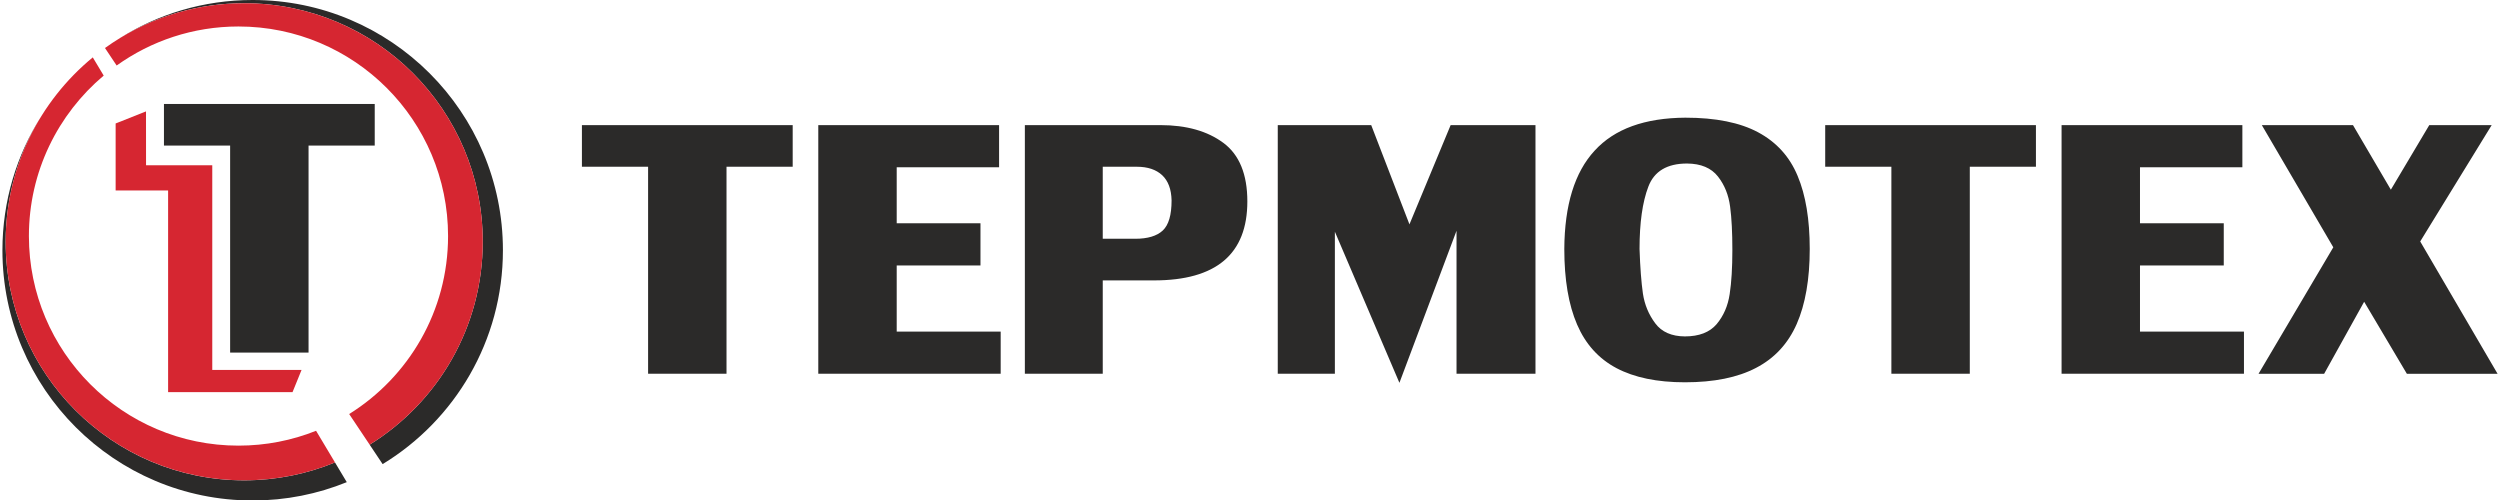
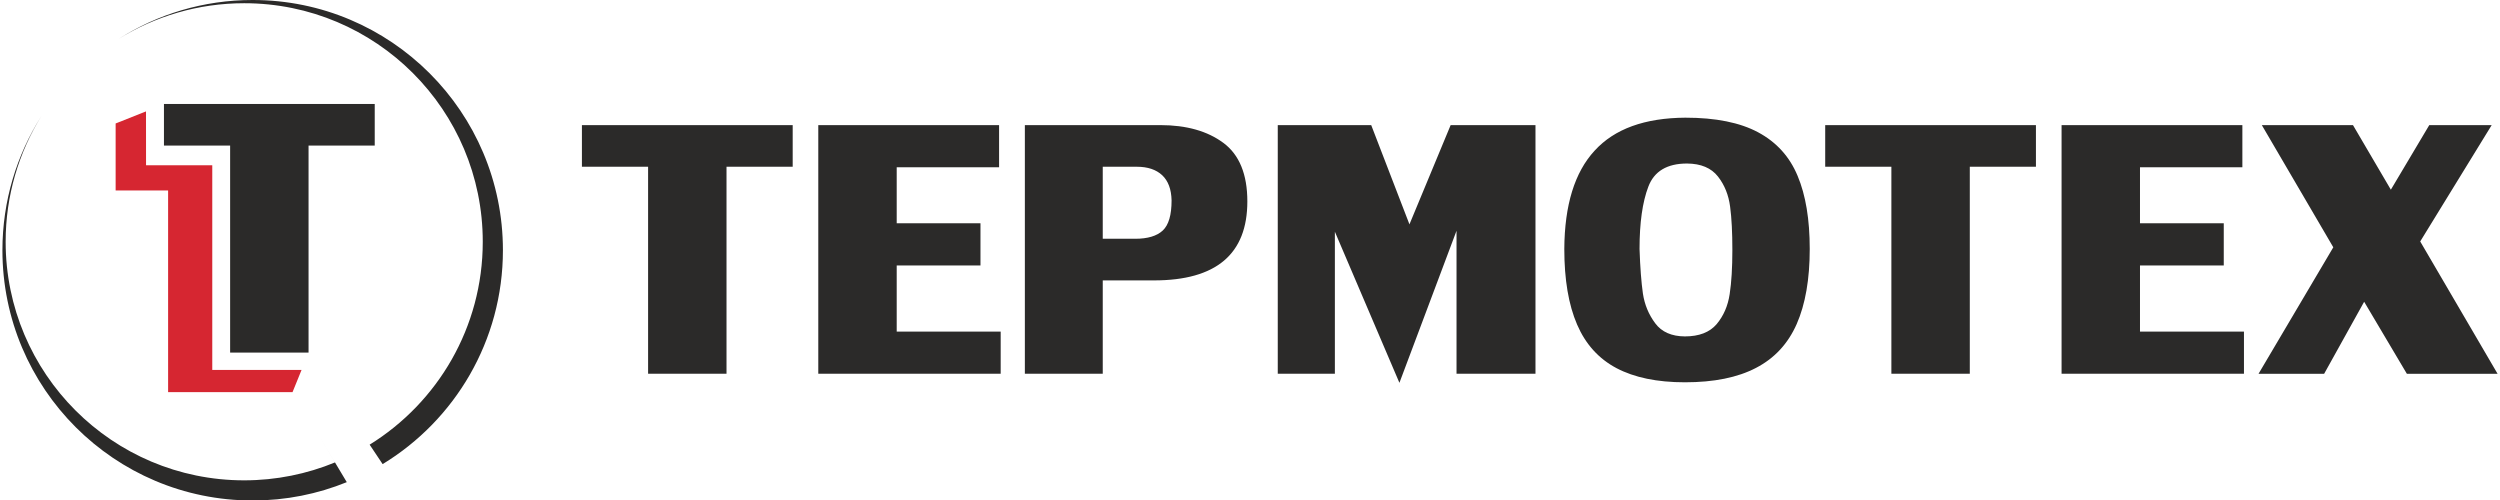
<svg xmlns="http://www.w3.org/2000/svg" xml:space="preserve" width="1004px" height="201px" version="1.1" style="shape-rendering:geometricPrecision; text-rendering:geometricPrecision; image-rendering:optimizeQuality; fill-rule:evenodd; clip-rule:evenodd" viewBox="0 0 564.44 113.22">
  <defs>
    <style type="text/css">
   
    .fil0 {fill:#2B2A29}
    .fil1 {fill:#D62631}
    .fil2 {fill:#D62631;fill-rule:nonzero}
   
  </style>
  </defs>
  <g id="Слой_x0020_1">
    <path class="fil0" d="M146.06 37.72l-14.97 0 0 -9.42 47.68 0 0 9.42 -14.97 0 0 46.83 -17.74 0 0 -46.83zm38.5 -9.42l40.9 0 0 9.54 -23.16 0 0 12.67 18.95 0 0 9.54 -18.95 0 0 14.96 23.52 0 0 9.54 -41.26 0 0 -56.25zm97.06 17.26c0,11.91 -7.04,17.87 -21.12,17.87l-11.59 0 0 21.12 -17.62 0 0 -56.25 30.64 0c5.91,0 10.68,1.35 14.28,4.03 3.6,2.67 5.41,7.1 5.41,13.23zm-17.14 -0.24c-0.06,-2.51 -0.76,-4.4 -2.13,-5.69 -1.37,-1.27 -3.28,-1.91 -5.71,-1.91l-7.73 0 0 16.29 7.37 0c2.79,0 4.86,-0.62 6.19,-1.85 1.35,-1.25 2.01,-3.52 2.01,-6.84zm64.46 6.88l-12.92 34.4 -14.6 -34.18 0 32.13 -12.92 0 0 -56.25 21.14 0 8.65 22.45 9.32 -22.45 19.19 0 0 56.25 -17.86 0 0 -32.35zm51.78 -25.58c6.84,0 12.33,1.1 16.45,3.31 4.14,2.22 7.12,5.5 8.93,9.86 1.83,4.35 2.74,9.86 2.74,16.52 0,6.86 -0.99,12.51 -2.94,16.97 -1.97,4.47 -5.03,7.77 -9.21,9.94 -4.17,2.18 -9.52,3.26 -16.08,3.26 -6.29,0 -11.44,-1.07 -15.48,-3.2 -4.03,-2.13 -7.01,-5.43 -8.92,-9.87 -1.93,-4.47 -2.89,-10.16 -2.89,-17.1 0.06,-9.92 2.33,-17.32 6.86,-22.23 4.5,-4.93 11.34,-7.4 20.54,-7.46zm-10.38 29.71c0.14,4.18 0.4,7.54 0.76,10.06 0.38,2.53 1.31,4.76 2.78,6.73 1.46,1.98 3.72,2.96 6.71,2.98 3.22,0 5.6,-0.92 7.19,-2.77 1.57,-1.88 2.55,-4.13 2.95,-6.8 0.41,-2.68 0.61,-6 0.61,-9.96 0,-3.94 -0.16,-7.2 -0.51,-9.82 -0.34,-2.61 -1.24,-4.89 -2.75,-6.82 -1.51,-1.93 -3.84,-2.92 -7,-2.94 -4.51,0 -7.43,1.75 -8.75,5.24 -1.33,3.48 -1.99,8.18 -1.99,14.1zm56.97 -18.61l-14.97 0 0 -9.42 47.67 0 0 9.42 -14.96 0 0 46.83 -17.74 0 0 -46.83zm38.5 -9.42l40.9 0 0 9.54 -23.16 0 0 12.67 18.95 0 0 9.54 -18.95 0 0 14.96 23.52 0 0 9.54 -41.26 0 0 -56.25zm45.3 0l20.62 0 8.57 14.61 8.69 -14.61 14.12 0 -16.17 26.32 17.5 29.93 -20.52 0 -9.66 -16.29 -9.05 16.29 -14.84 0 16.91 -28.61 -16.17 -27.64z" />
    <path class="fil0" d="M56.61 0c31.26,0 56.61,25.34 56.61,56.61 0,20.5 -10.9,38.45 -27.21,48.38l-7.57 -11.33 4.63 6.93c15.36,-9.51 25.59,-26.51 25.59,-45.9 0,-29.8 -24.16,-53.96 -53.97,-53.96 -10.41,0 -20.14,2.95 -28.38,8.06 8.76,-5.57 19.15,-8.79 30.3,-8.79zm21.29 109.07c-6.57,2.67 -13.76,4.15 -21.29,4.15 -31.27,0 -56.61,-25.35 -56.61,-56.61 0,-11.17 3.24,-21.59 8.82,-30.36 -5.13,8.26 -8.09,18 -8.09,28.44 0,29.81 24.16,53.97 53.96,53.97 7.27,0 14.21,-1.45 20.54,-4.05l-4.28 -7.16 6.95 11.62z" />
-     <path class="fil1" d="M54.69 0.73c29.81,0 53.97,24.16 53.97,53.96 0,19.39 -10.23,36.39 -25.59,45.9l-4.63 -6.93c13.43,-8.37 22.37,-23.27 22.37,-40.26 0,-26.18 -21.23,-47.41 -47.41,-47.41 -10.28,0 -19.79,3.27 -27.56,8.83l-2.64 -3.96c8.86,-6.38 19.74,-10.13 31.49,-10.13zm20.54 103.88c-6.33,2.6 -13.27,4.04 -20.54,4.04 -29.8,0 -53.96,-24.15 -53.96,-53.96 0,-16.8 7.68,-31.81 19.71,-41.71l2.47 4.12c-10.34,8.7 -16.92,21.73 -16.92,36.3 0,26.18 21.23,47.41 47.41,47.41 6.2,0 12.12,-1.19 17.55,-3.36l4.28 7.16z" />
    <polygon class="fil2" points="32.48,25.2 32.49,37.38 47.47,37.38 47.47,83.68 67.67,83.68 65.63,88.7 37.48,88.7 37.48,43.09 25.61,43.09 25.61,27.93 " />
    <polygon class="fil0" points="51.51,32.93 36.54,32.93 36.54,23.52 84.22,23.52 84.22,32.93 69.25,32.93 69.25,79.76 51.51,79.76 " />
  </g>
</svg>